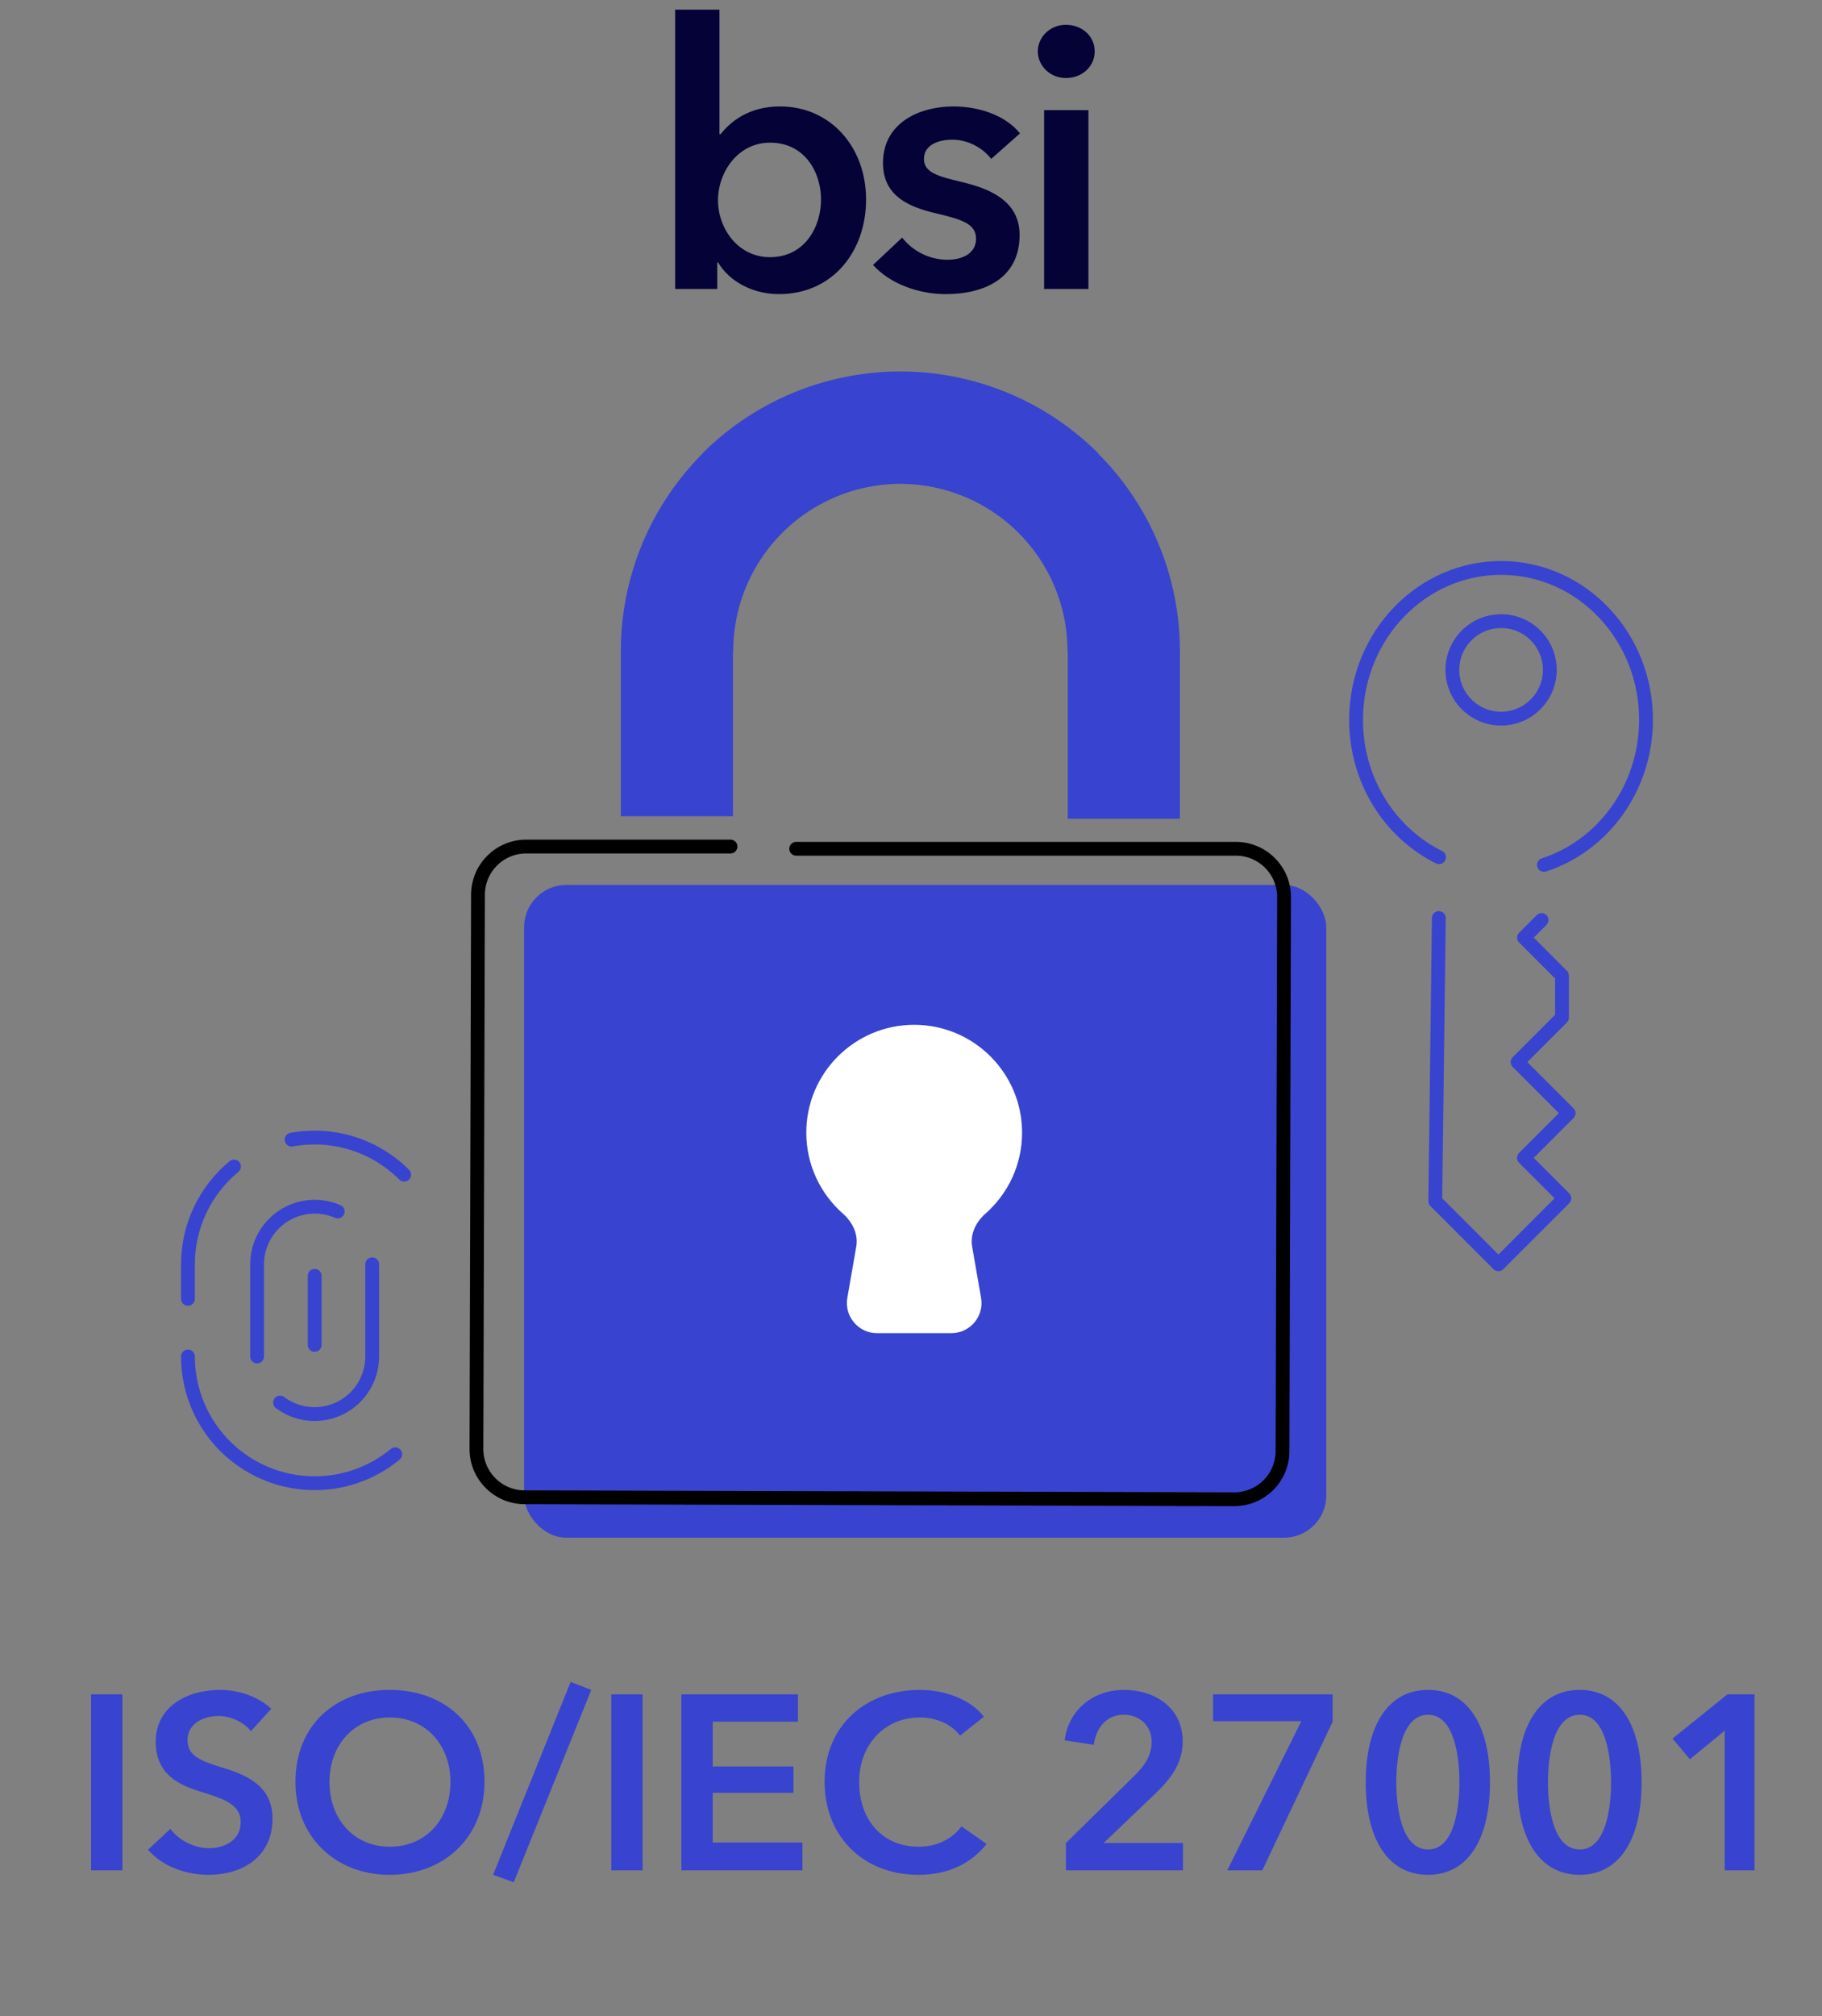
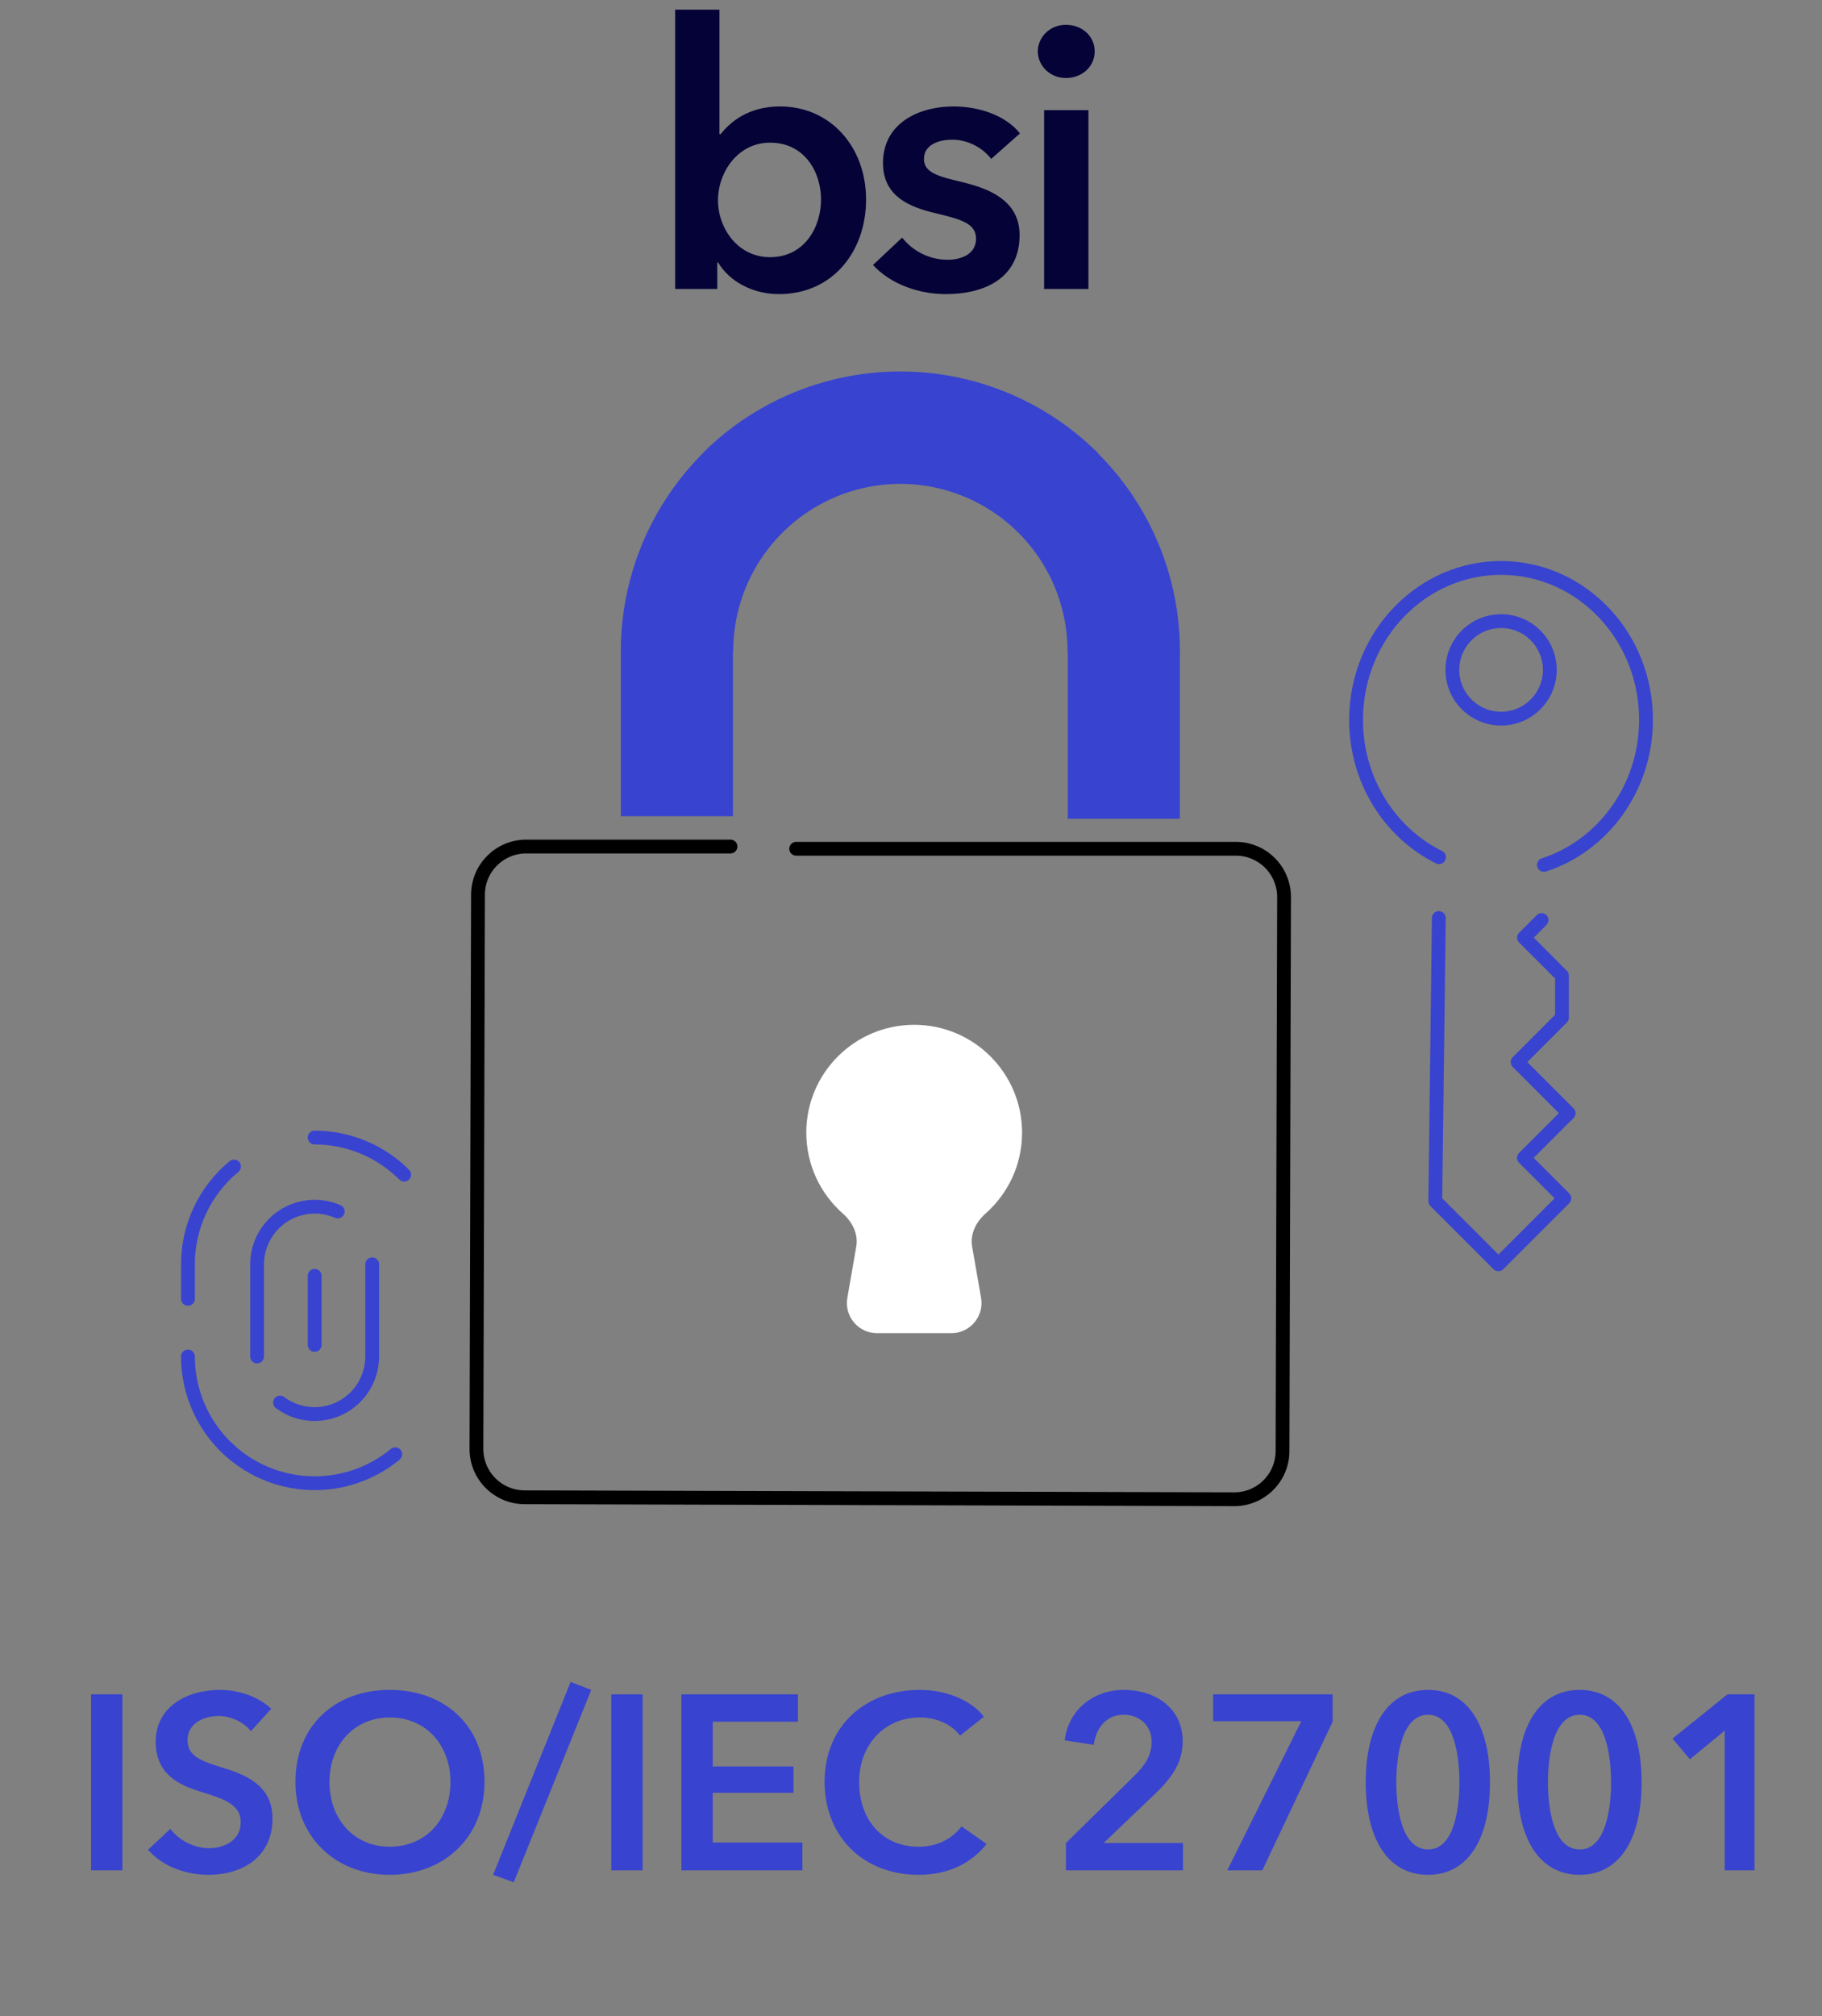
<svg xmlns="http://www.w3.org/2000/svg" width="132" height="146" viewBox="0 0 132 146" fill="none">
  <rect x="0" y="0" width="132" height="146" fill="#808080" stroke="none" />
  <path fill-rule="evenodd" clip-rule="evenodd" d="M85.484 47.17C85.487 43.165 84.302 39.248 82.078 35.916C81.335 34.802 80.486 33.771 79.548 32.833L79.561 32.821C76.724 29.991 73.111 28.066 69.179 27.288C68.02 27.058 66.848 26.932 65.677 26.907C64.21 26.873 62.735 26.999 61.281 27.287C57.349 28.065 53.736 29.991 50.9 32.82L50.912 32.833C49.974 33.771 49.126 34.803 48.382 35.917C46.158 39.249 44.973 43.165 44.977 47.17L44.979 47.17L44.979 59.109L53.102 59.109L53.102 47.163L53.12 47.163C53.118 44.767 53.827 42.425 55.157 40.432C56.488 38.438 58.38 36.884 60.594 35.965C62.154 35.318 63.825 35.007 65.499 35.042C66.991 35.077 68.473 35.387 69.866 35.965C72.081 36.884 73.972 38.438 75.303 40.431C76.633 42.424 77.342 44.767 77.34 47.163L77.358 47.163V59.291H85.481V47.17L85.484 47.17Z" fill="#3843D0" />
-   <rect x="37.969" y="64.087" width="58.116" height="47.269" rx="3.058" fill="#3843D0" />
  <path fill-rule="evenodd" clip-rule="evenodd" d="M62.035 90.269C62.192 89.37 61.751 88.489 61.066 87.886C59.44 86.454 58.414 84.359 58.414 82.023C58.414 77.71 61.914 74.213 66.231 74.213C70.547 74.213 74.047 77.71 74.047 82.023C74.047 84.358 73.022 86.453 71.397 87.885C70.712 88.488 70.272 89.368 70.428 90.267L71.076 93.985C71.309 95.321 70.281 96.544 68.925 96.544L63.539 96.544C62.183 96.544 61.155 95.321 61.388 93.985L62.035 90.269Z" fill="white" />
  <path d="M13.617 98.232C13.617 99.972 14.112 101.677 15.044 103.147C15.976 104.617 17.307 105.792 18.882 106.534C20.456 107.276 22.209 107.555 23.936 107.339C25.663 107.123 27.294 106.42 28.636 105.312" stroke="#3843D0" stroke-linecap="round" stroke-linejoin="round" />
-   <path d="M29.283 85.067C28.73 84.514 28.113 84.038 27.45 83.648C26.051 82.824 24.445 82.379 22.794 82.379C22.234 82.379 21.676 82.429 21.125 82.53" stroke="#3843D0" stroke-linecap="round" stroke-linejoin="round" />
+   <path d="M29.283 85.067C28.73 84.514 28.113 84.038 27.45 83.648C26.051 82.824 24.445 82.379 22.794 82.379" stroke="#3843D0" stroke-linecap="round" stroke-linejoin="round" />
  <path d="M16.955 84.475C15.91 85.336 15.069 86.417 14.492 87.641C13.914 88.866 13.616 90.203 13.617 91.556V94.06" stroke="#3843D0" stroke-linecap="round" stroke-linejoin="round" />
  <path d="M26.964 91.557V98.232C26.964 99.007 26.748 99.767 26.341 100.426C25.934 101.085 25.351 101.617 24.658 101.964C23.965 102.31 23.189 102.457 22.418 102.387C21.646 102.318 20.909 102.035 20.289 101.57" stroke="#3843D0" stroke-linecap="round" stroke-linejoin="round" />
  <path d="M18.625 98.231V91.556C18.626 90.864 18.799 90.182 19.128 89.573C19.458 88.964 19.934 88.446 20.513 88.067C21.093 87.687 21.758 87.458 22.448 87.399C23.138 87.341 23.832 87.455 24.467 87.731" stroke="#3843D0" stroke-linecap="round" stroke-linejoin="round" />
  <path d="M22.797 97.397V92.391" stroke="#3843D0" stroke-linecap="round" stroke-linejoin="round" />
  <path d="M57.682 61.465L89.533 61.465C91.467 61.465 93.033 63.035 93.027 64.969L92.916 105.086C92.91 107.016 91.342 108.576 89.412 108.57L38.002 108.428C36.072 108.422 34.512 106.854 34.517 104.924L34.629 64.787C34.635 62.861 36.197 61.303 38.123 61.303L52.922 61.303" stroke="black" stroke-linecap="round" />
  <path d="M56.432 21.299C60.338 21.299 62.745 18.196 62.745 14.45C62.745 10.651 60.177 7.709 56.512 7.709C54.158 7.709 52.873 8.886 52.205 9.715H52.124V0.699H48.914V20.925H51.964V18.998H52.017C52.9 20.47 54.639 21.299 56.432 21.299ZM55.79 18.624C53.435 18.624 52.017 16.51 52.017 14.504C52.017 12.497 53.435 10.33 55.79 10.33C58.278 10.33 59.482 12.444 59.482 14.45C59.482 16.457 58.278 18.624 55.79 18.624Z" fill="#040237" />
  <path d="M68.518 21.299C71.327 21.299 73.868 20.149 73.868 17.019C73.868 14.504 71.621 13.648 69.722 13.193C67.929 12.765 66.939 12.497 66.939 11.508C66.939 10.491 67.983 10.116 68.999 10.116C70.177 10.116 71.247 10.758 71.808 11.508L73.895 9.662C72.852 8.351 70.926 7.709 69.08 7.709C66.538 7.709 63.97 8.939 63.97 11.802C63.97 14.21 65.869 14.985 67.769 15.44C69.722 15.895 70.712 16.216 70.712 17.286C70.712 18.437 69.588 18.811 68.652 18.811C67.26 18.811 66.057 18.116 65.361 17.206L63.248 19.186C64.478 20.55 66.538 21.299 68.518 21.299Z" fill="#040237" />
  <path d="M77.222 5.649C78.399 5.649 79.308 4.819 79.308 3.722C79.308 2.625 78.399 1.796 77.222 1.796C76.044 1.796 75.188 2.706 75.188 3.722C75.188 4.739 76.044 5.649 77.222 5.649ZM78.854 20.925V7.976H75.643V20.925H78.854Z" fill="#040237" />
  <path d="M104.24 66.48L103.983 86.984L108.556 91.557L113.335 86.778L110.406 83.849L113.644 80.612L109.944 76.912L113.164 73.691V70.653L110.411 67.9L111.684 66.627" stroke="#3843D0" stroke-miterlimit="10" stroke-linecap="round" stroke-linejoin="round" />
  <path d="M111.247 51.007C112.626 49.629 112.626 47.393 111.247 46.014C109.869 44.635 107.633 44.635 106.254 46.014C104.876 47.393 104.876 49.629 106.254 51.007C107.633 52.386 109.869 52.386 111.247 51.007Z" stroke="#3843D0" stroke-miterlimit="10" stroke-linecap="round" stroke-linejoin="round" />
  <path d="M104.255 62.076C100.674 60.302 98.211 56.47 98.245 52.048C98.291 45.973 103.031 41.085 108.831 41.129C114.631 41.173 119.296 46.133 119.25 52.207C119.212 57.118 116.107 61.255 111.854 62.635" stroke="#3843D0" stroke-miterlimit="10" stroke-linecap="round" stroke-linejoin="round" />
  <path d="M8.867 135.444V122.7H6.599V135.444H8.867ZM15.099 135.768C17.601 135.768 19.743 134.436 19.743 131.7C19.743 129.198 17.655 128.478 16.017 127.974C14.577 127.524 13.587 127.182 13.587 126.012C13.587 124.77 14.793 124.266 15.837 124.266C16.737 124.266 17.691 124.734 18.177 125.364L19.653 123.744C18.681 122.826 17.223 122.376 15.945 122.376C13.641 122.376 11.283 123.528 11.283 126.12C11.283 128.496 12.957 129.252 14.505 129.738C16.107 130.242 17.439 130.62 17.439 131.952C17.439 133.32 16.197 133.842 15.135 133.842C14.127 133.842 12.975 133.302 12.345 132.438L10.725 133.95C11.733 135.138 13.443 135.768 15.099 135.768ZM28.225 135.768C32.203 135.768 35.101 133.014 35.101 129.036C35.101 124.95 32.203 122.376 28.225 122.376C24.301 122.376 21.403 124.95 21.403 129.036C21.403 133.014 24.301 135.768 28.225 135.768ZM28.243 133.734C25.651 133.734 23.869 131.754 23.869 129.036C23.869 126.408 25.615 124.374 28.243 124.374C30.889 124.374 32.635 126.408 32.635 129.036C32.635 131.754 30.853 133.734 28.243 133.734ZM42.835 122.376L41.341 121.8L35.725 135.768L37.219 136.308L42.835 122.376ZM46.555 135.444V122.7H44.287V135.444H46.555ZM58.133 135.444V133.428H51.635V129.828H57.485V127.92H51.635V124.68H57.809V122.7H49.367V135.444H58.133ZM66.545 135.768C68.705 135.768 70.361 134.94 71.477 133.536L69.659 132.258C69.011 133.14 67.931 133.734 66.563 133.734C63.935 133.734 62.243 131.808 62.243 129.036C62.243 126.408 64.025 124.374 66.653 124.374C67.679 124.374 68.885 124.77 69.551 125.688L71.279 124.32C70.271 122.988 68.309 122.376 66.653 122.376C62.729 122.376 59.741 124.95 59.741 129.036C59.741 133.014 62.567 135.768 66.545 135.768ZM85.702 135.444V133.464H79.96L83.632 129.954C84.766 128.874 85.684 127.74 85.684 126.102C85.684 123.654 83.65 122.376 81.436 122.376C79.096 122.376 77.386 123.924 77.134 126.03L79.24 126.354C79.402 125.112 80.176 124.176 81.4 124.176C82.552 124.176 83.434 124.95 83.434 126.138C83.434 127.128 82.93 127.866 82.138 128.64L77.224 133.464V135.444H85.702ZM91.451 135.444L96.545 124.68V122.7H87.887V124.644H94.277L88.913 135.444H91.451ZM103.463 135.768C106.343 135.768 107.945 133.194 107.945 129.072C107.945 124.95 106.343 122.376 103.463 122.376C100.565 122.376 98.945 124.95 98.945 129.072C98.945 133.194 100.565 135.768 103.463 135.768ZM103.463 133.932C101.519 133.932 101.159 130.854 101.159 129.072C101.159 127.29 101.519 124.176 103.463 124.176C105.389 124.176 105.731 127.29 105.731 129.072C105.731 130.854 105.389 133.932 103.463 133.932ZM114.449 135.768C117.329 135.768 118.931 133.194 118.931 129.072C118.931 124.95 117.329 122.376 114.449 122.376C111.551 122.376 109.931 124.95 109.931 129.072C109.931 133.194 111.551 135.768 114.449 135.768ZM114.449 133.932C112.505 133.932 112.145 130.854 112.145 129.072C112.145 127.29 112.505 124.176 114.449 124.176C116.375 124.176 116.717 127.29 116.717 129.072C116.717 130.854 116.375 133.932 114.449 133.932ZM127.11 135.444V122.7H125.148L121.17 125.904L122.43 127.398L124.95 125.328V135.444H127.11Z" fill="#3843D0" />
</svg>